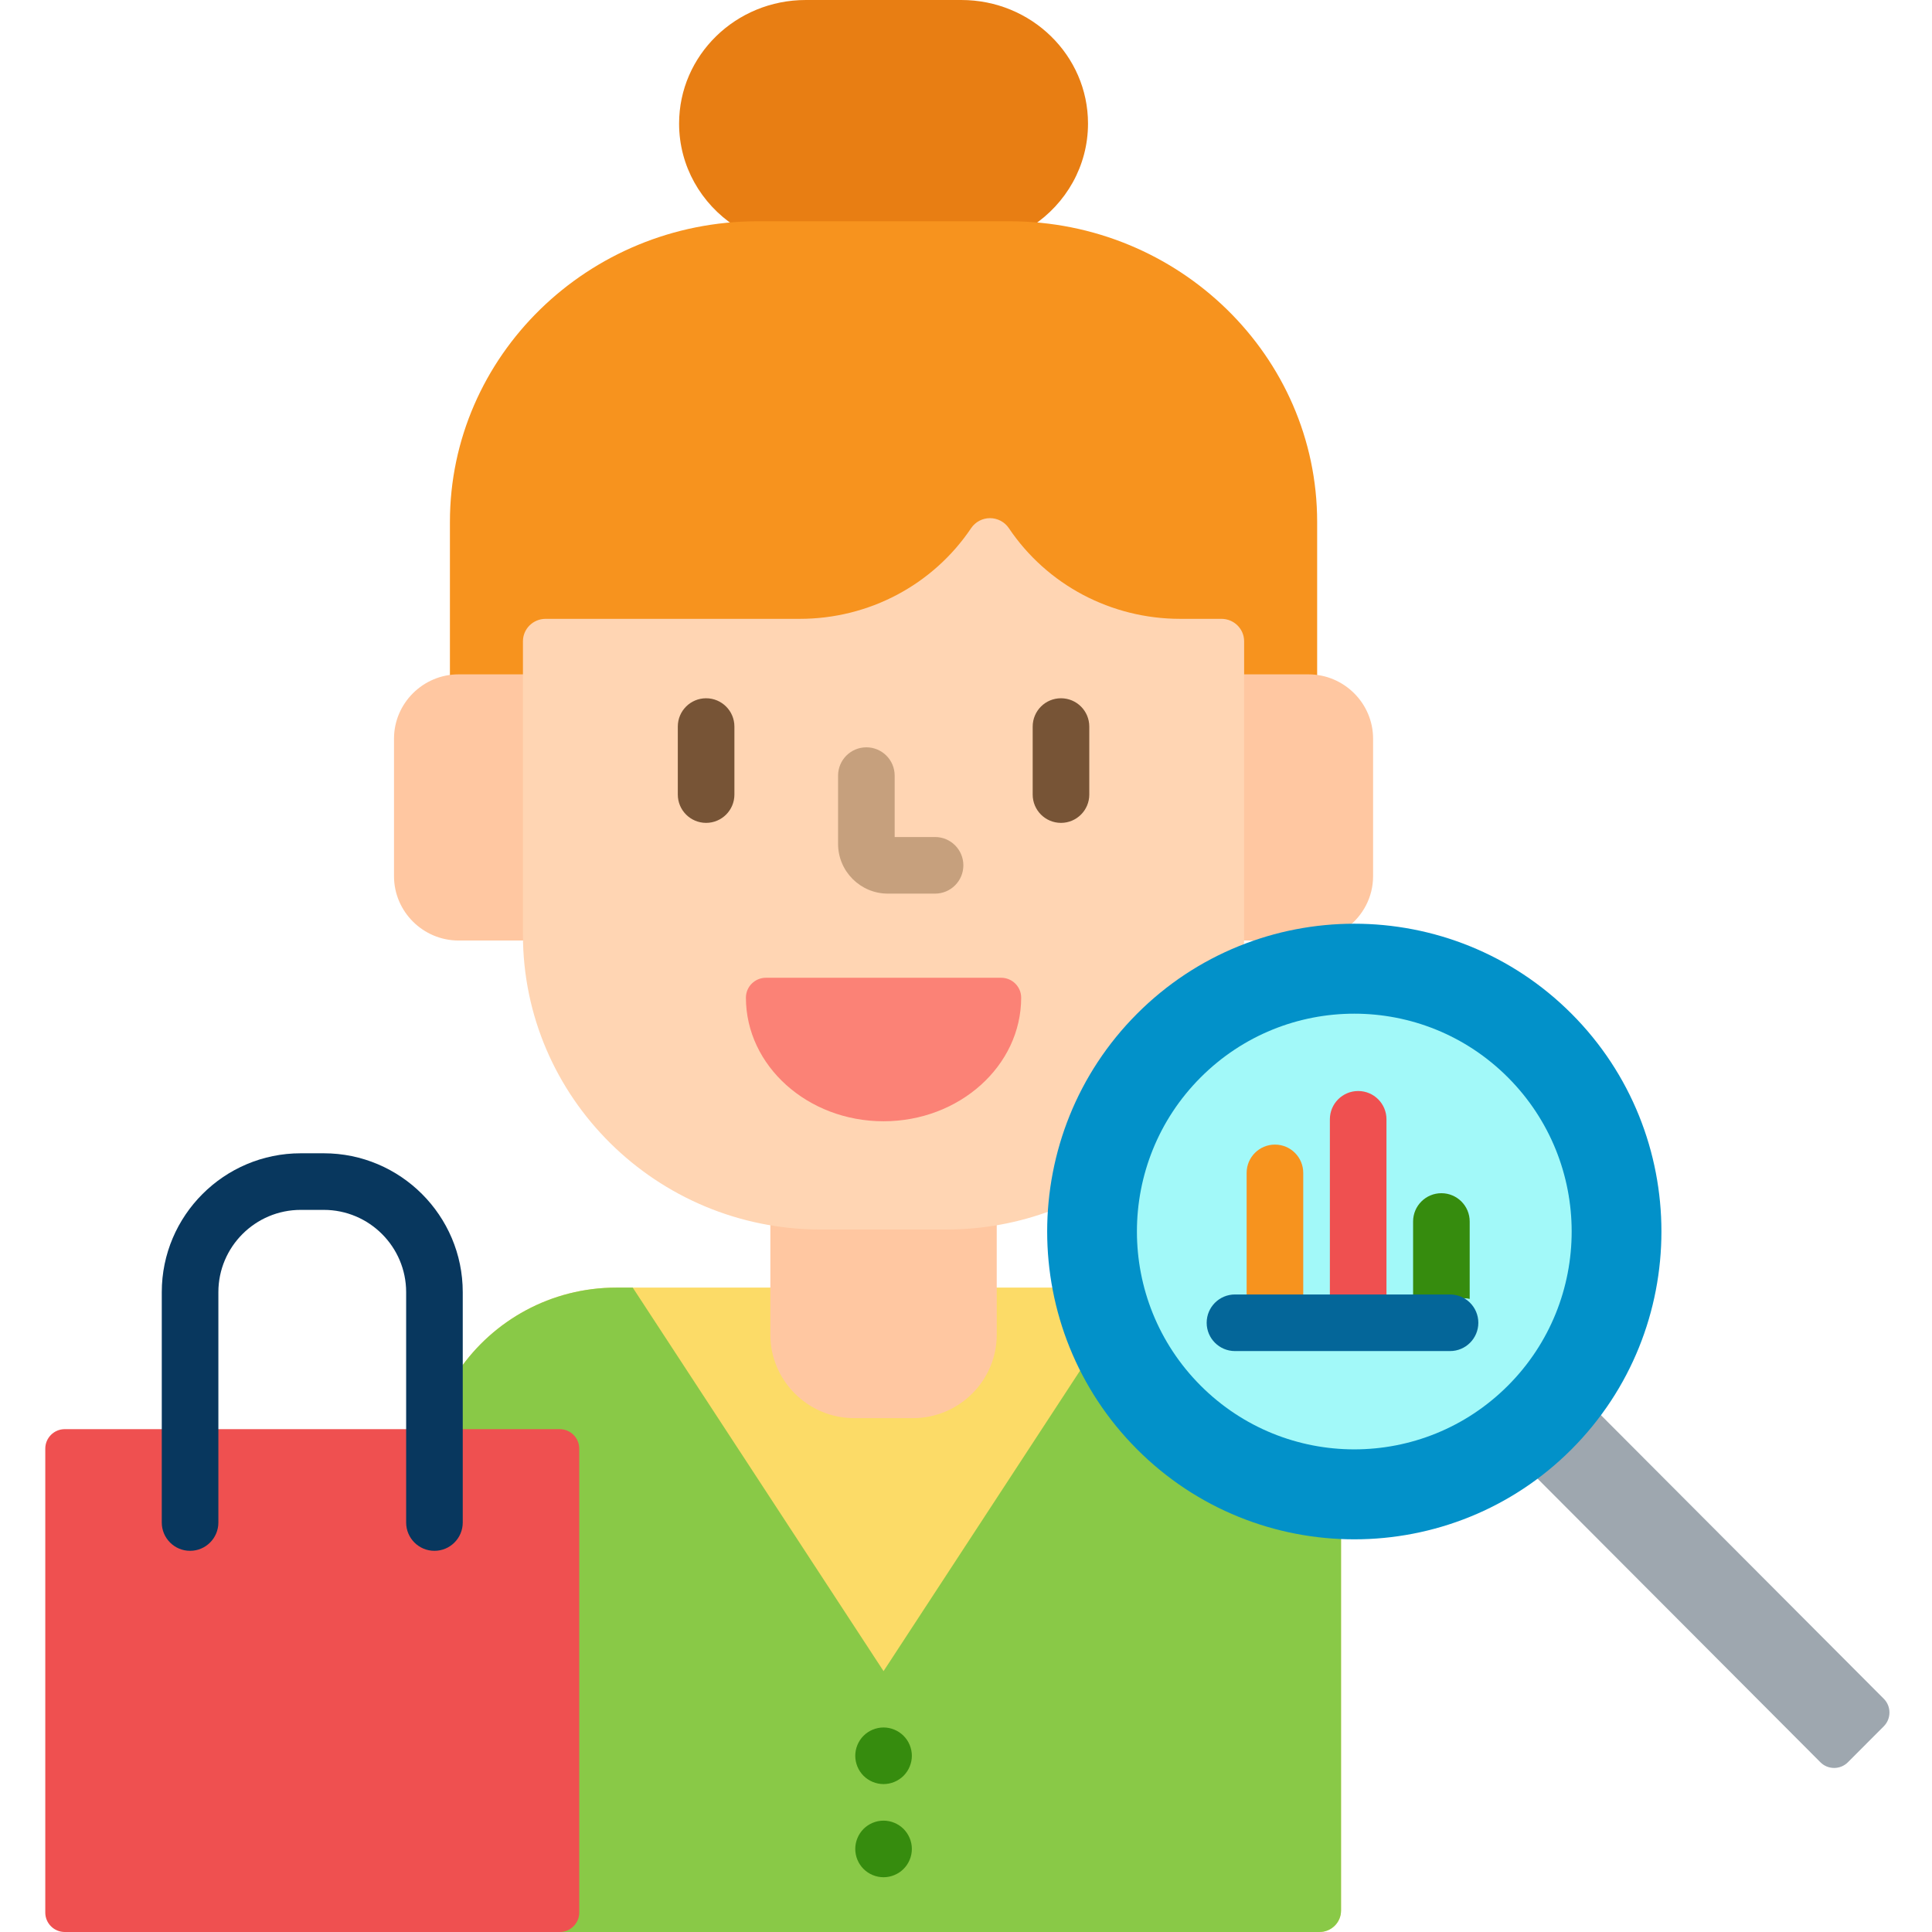
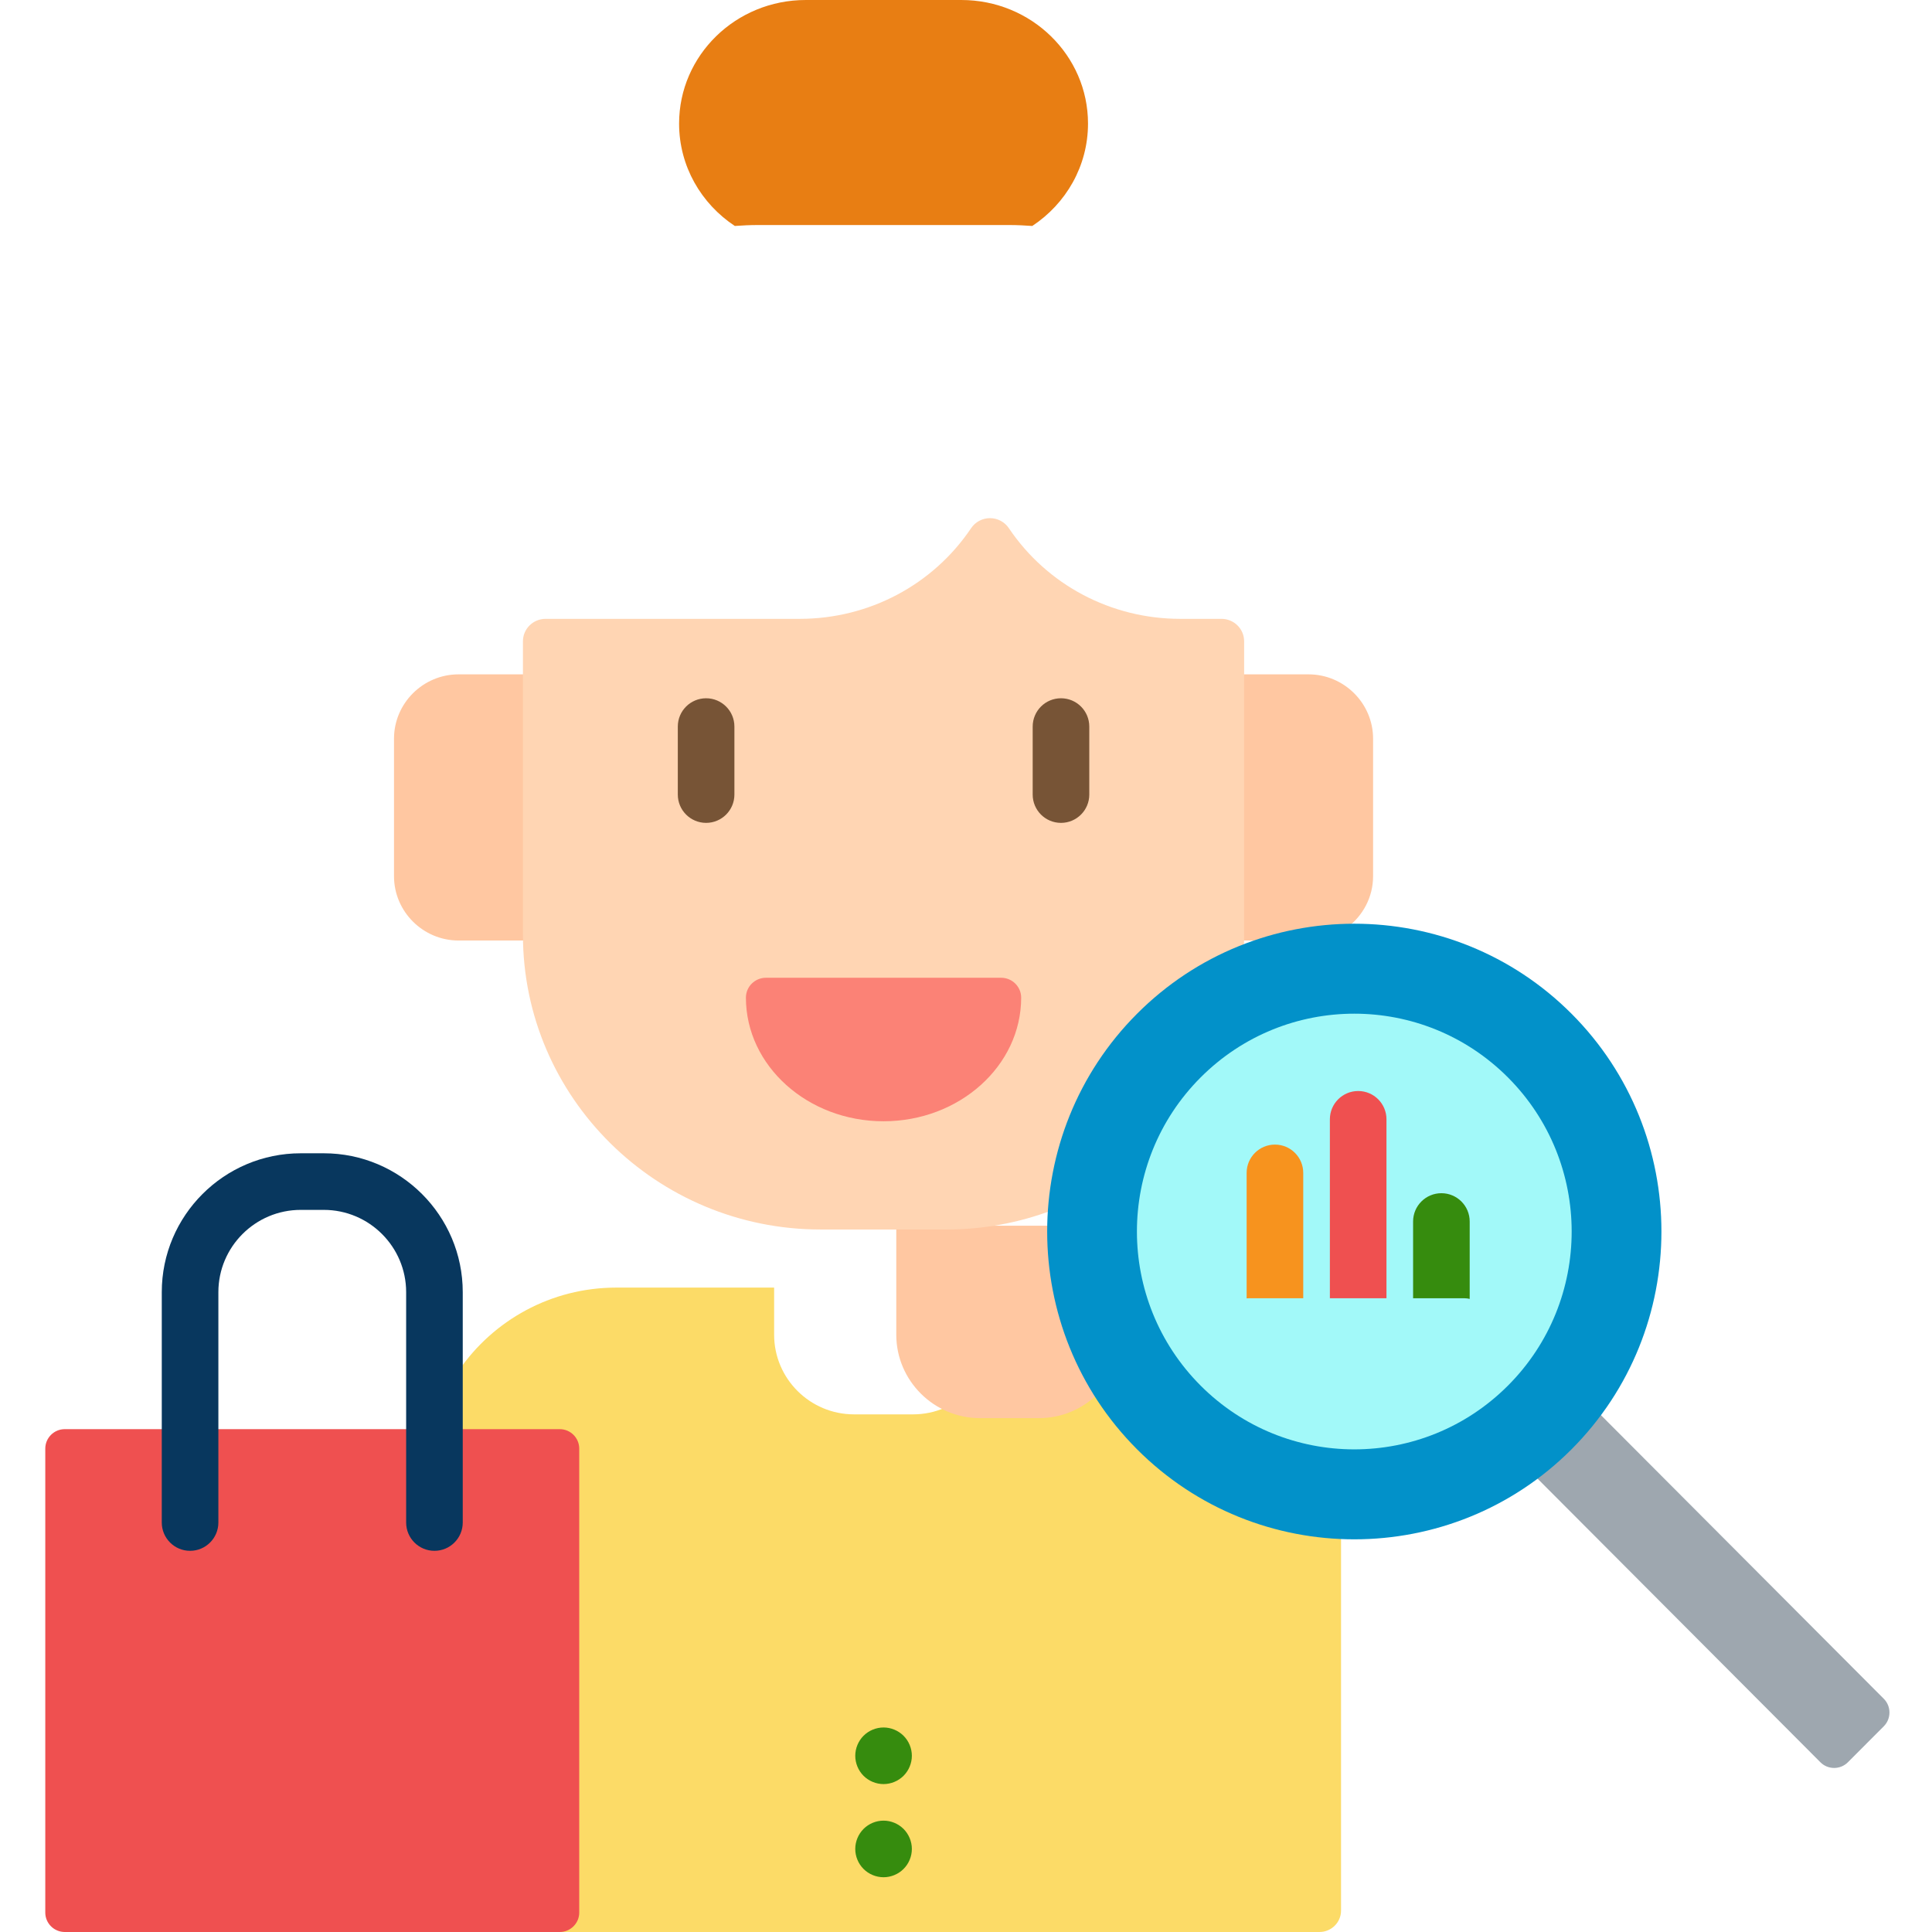
<svg xmlns="http://www.w3.org/2000/svg" height="512pt" viewBox="-12 0 512 512" width="512pt">
  <path d="m290.031 383.367c-11.898-11.926-19.273-26.691-22.141-42.141h-16.746v12.492c0 11.637-9.5 21.102-21.176 21.102h-15.641c-11.676 0-21.176-9.469-21.176-21.102v-12.492h-41.828c-17.312 0-32.609 8.695-41.691 21.906v16.609h26.715c2.293 0 4.156 1.859 4.156 4.148v122.961c0 2.285-1.863 4.148-4.156 4.148h-8.234v1h209.559c3.156 0 5.715-2.539 5.715-5.672v-99.477c-20.184-.859-39.02-9.117-53.355-23.484zm0 0" fill="#fcdb67" />
-   <path d="m238.832 324.832h-33.371c-4.504 0-8.949-.402-13.309-1.145v30.031c0 12.152 9.98 22.102 22.176 22.102h15.641c12.195 0 22.176-9.949 22.176-22.102v-30.035c-4.359.746-8.805 1.148-13.312 1.148zm0 0" fill="#ffc7a1" />
+   <path d="m238.832 324.832c-4.504 0-8.949-.402-13.309-1.145v30.031c0 12.152 9.98 22.102 22.176 22.102h15.641c12.195 0 22.176-9.949 22.176-22.102v-30.035c-4.359.746-8.805 1.148-13.312 1.148zm0 0" fill="#ffc7a1" />
  <path d="m182.734 59.883c2-.145 4.012-.246 6.051-.246h66.727c2.039 0 4.051.102 6.051.246 8.91-5.887 14.77-15.844 14.77-27.137 0-18.086-15.027-32.746-33.562-32.746h-41.246c-18.535 0-33.559 14.66-33.559 32.746 0 11.293 5.859 21.25 14.77 27.137zm0 0" fill="#e87e13" />
-   <path d="m109.52 179.711h18.066v-9.766c0-2.727 2.242-4.945 5.004-4.945h67.352c18.648 0 35.941-9.152 46.25-24.48.93-1.383 2.488-2.207 4.164-2.207 1.68 0 3.234.824 4.164 2.207 10.312 15.328 27.602 24.48 46.254 24.48h10.934c2.758 0 5 2.219 5 4.945v9.766h18.07c.777 0 1.535.07 2.281.18v-41.57c0-43.938-36.582-79.684-81.551-79.684h-66.723c-44.969 0-81.551 35.746-81.551 79.684v41.57c.75-.109 1.508-.18 2.285-.18zm0 0" fill="#f7931e" />
  <path d="m127.586 247.738v-69.027h-18.066c-9.41 0-17.105 7.672-17.105 17.047v36.441c0 9.375 7.695 17.047 17.105 17.047h18.105c-.012-.504-.039-1.004-.039-1.508zm0 0" fill="#ffc7a1" />
  <path d="m344.973 245.84c4.18-3.113 6.91-8.066 6.91-13.641v-36.441c0-9.375-7.695-17.047-17.105-17.047h-18.07v69.027c0 .504-.027 1.004-.039 1.508h6.781c6.902-2.094 14.129-3.23 21.523-3.406zm0 0" fill="#ffc7a1" />
  <path d="m290.031 269.367c7.98-8 17.363-14.086 27.586-18.078.055-1.176.09-2.359.09-3.551v-77.793c0-3.281-2.688-5.945-6-5.945h-10.934c-18.316 0-35.297-8.984-45.422-24.039-1.113-1.652-2.988-2.645-4.996-2.645-2.004 0-3.879.992-4.992 2.645-10.125 15.055-27.105 24.039-45.422 24.039h-67.352c-3.316 0-6.004 2.664-6.004 5.945v77.793c0 43.059 35.383 78.094 78.875 78.094h33.371c9.816 0 19.215-1.801 27.895-5.062 1.289-18.738 9.043-37.109 23.305-51.402zm0 0" fill="#ffd5b3" />
  <path d="m175.125 218.07c-4.141 0-7.5-3.359-7.5-7.5v-18.023c0-4.145 3.359-7.5 7.5-7.5s7.5 3.355 7.5 7.5v18.023c0 4.141-3.359 7.5-7.5 7.5zm0 0" fill="#775436" />
  <path d="m269.172 218.07c-4.145 0-7.5-3.359-7.5-7.5v-18.023c0-4.145 3.355-7.5 7.5-7.5 4.141 0 7.5 3.355 7.5 7.5v18.023c0 4.141-3.359 7.5-7.5 7.5zm0 0" fill="#775436" />
-   <path d="m235.801 236.82h-12.504c-7.277 0-13.199-5.914-13.199-13.184v-18.09c0-4.141 3.355-7.5 7.5-7.5 4.141 0 7.5 3.359 7.5 7.5v16.273h10.703c4.141 0 7.5 3.355 7.5 7.5 0 4.145-3.359 7.5-7.5 7.5zm0 0" fill="#c6a07d" />
  <path d="m222.145 297.148c-20.109 0-36.469-14.699-36.469-32.762 0-2.91 2.375-5.27 5.312-5.27h62.316c2.938 0 5.316 2.359 5.316 5.27.004 18.062-16.363 32.762-36.477 32.762zm0 0" fill="#fb8276" />
-   <path d="m290.031 383.367c-6.336-6.352-11.371-13.512-15.145-21.145l-52.738 80.645-66.465-101.637h-4.355c-17.312 0-32.613 8.691-41.695 21.906v16.605h26.719c2.289 0 4.152 1.863 4.152 4.152v122.957c0 2.285-1.863 4.148-4.152 4.148h-8.238v1h209.559c3.156 0 5.715-2.539 5.715-5.672v-99.477c-20.184-.859-39.02-9.117-53.355-23.484zm0 0" fill="#89c947" />
  <path d="m222.152 472.801c-1.98 0-3.91-.801-5.309-2.199-1.391-1.391-2.191-3.332-2.191-5.301 0-1.973.801-3.91 2.191-5.301 1.398-1.398 3.328-2.199 5.309-2.199 1.969 0 3.898.801 5.301 2.199 1.398 1.398 2.199 3.328 2.199 5.301 0 1.969-.801 3.898-2.199 5.301-1.402 1.398-3.332 2.199-5.301 2.199zm0 0" fill="#368c0e" />
  <path d="m222.152 497.488c-1.98 0-3.91-.801-5.309-2.199-1.391-1.391-2.191-3.32-2.191-5.301 0-1.969.801-3.898 2.191-5.301 1.398-1.398 3.328-2.199 5.309-2.199 1.969 0 3.898.801 5.301 2.199 1.398 1.402 2.199 3.332 2.199 5.301 0 1.98-.801 3.91-2.199 5.301-1.402 1.402-3.332 2.199-5.301 2.199zm0 0" fill="#368c0e" />
  <path d="m136.348 378.742h-26.715v24.742c0 3.582-2.918 6.5-6.5 6.5-3.586 0-6.5-2.918-6.5-6.5v-24.742h-51.762v24.742c0 3.582-2.918 6.5-6.5 6.5-3.586 0-6.5-2.918-6.5-6.5v-24.742h-26.719c-2.836 0-5.152 2.316-5.152 5.152v122.957c0 2.832 2.316 5.148 5.152 5.148h131.195c2.836 0 5.156-2.316 5.156-5.148v-122.957c0-2.836-2.32-5.152-5.156-5.152zm0 0" fill="#ef5050" />
  <path d="m103.133 410.984c-4.145 0-7.5-3.355-7.5-7.5v-61.047c0-12.023-9.793-21.805-21.824-21.805h-6.113c-12.035 0-21.824 9.781-21.824 21.805v61.047c0 4.145-3.359 7.5-7.5 7.5s-7.5-3.355-7.5-7.5v-61.047c0-20.293 16.52-36.805 36.824-36.805h6.113c20.305 0 36.824 16.512 36.824 36.805v61.047c0 4.145-3.359 7.5-7.5 7.5zm0 0" fill="#08375e" />
  <path d="m487.223 450.191-75.668-75.875c-2.336 3.16-4.926 6.188-7.781 9.051-2.832 2.84-5.844 5.441-9.004 7.793l75.656 75.859c2.004 2.008 5.277 2.008 7.277.004l9.52-9.539c2-2.008 2.004-5.289 0-7.293zm0 0" fill="#9ea7af" />
  <path d="m404.48 384.074c-31.75 31.82-83.41 31.82-115.156 0-31.75-31.82-31.75-83.594 0-115.414 31.746-31.82 83.406-31.82 115.156 0 31.754 31.82 31.754 83.594 0 115.414zm0 0" fill="#0291c9" />
  <path d="m387.633 285.543c22.5 22.551 22.5 59.105 0 81.648-22.492 22.543-58.969 22.543-81.465 0-22.496-22.547-22.496-59.102 0-81.648 22.496-22.543 58.973-22.543 81.465 0zm0 0" fill="#a2f9f9" />
  <path d="m319.031 344.047h14.34v-33.219c0-4.145-3.355-7.5-7.5-7.5-4.141 0-7.5 3.355-7.5 7.5v33.25c.219-.02.438-.031.66-.031zm0 0" fill="#f7931e" />
  <path d="m355.43 344.047v-47.418c0-4.145-3.355-7.5-7.5-7.5-4.141 0-7.5 3.355-7.5 7.5v47.418zm0 0" fill="#ef5050" />
  <path d="m376.023 344.047c.5 0 .988.062 1.461.172v-20.508c0-4.145-3.359-7.5-7.5-7.5s-7.5 3.355-7.5 7.5v20.336zm0 0" fill="#368c0e" />
-   <path d="m372.273 358.047h-56.992c-4.141 0-7.5-3.355-7.5-7.5s3.359-7.5 7.5-7.5h56.992c4.141 0 7.5 3.355 7.5 7.5s-3.359 7.5-7.5 7.5zm0 0" fill="#046699" />
</svg>